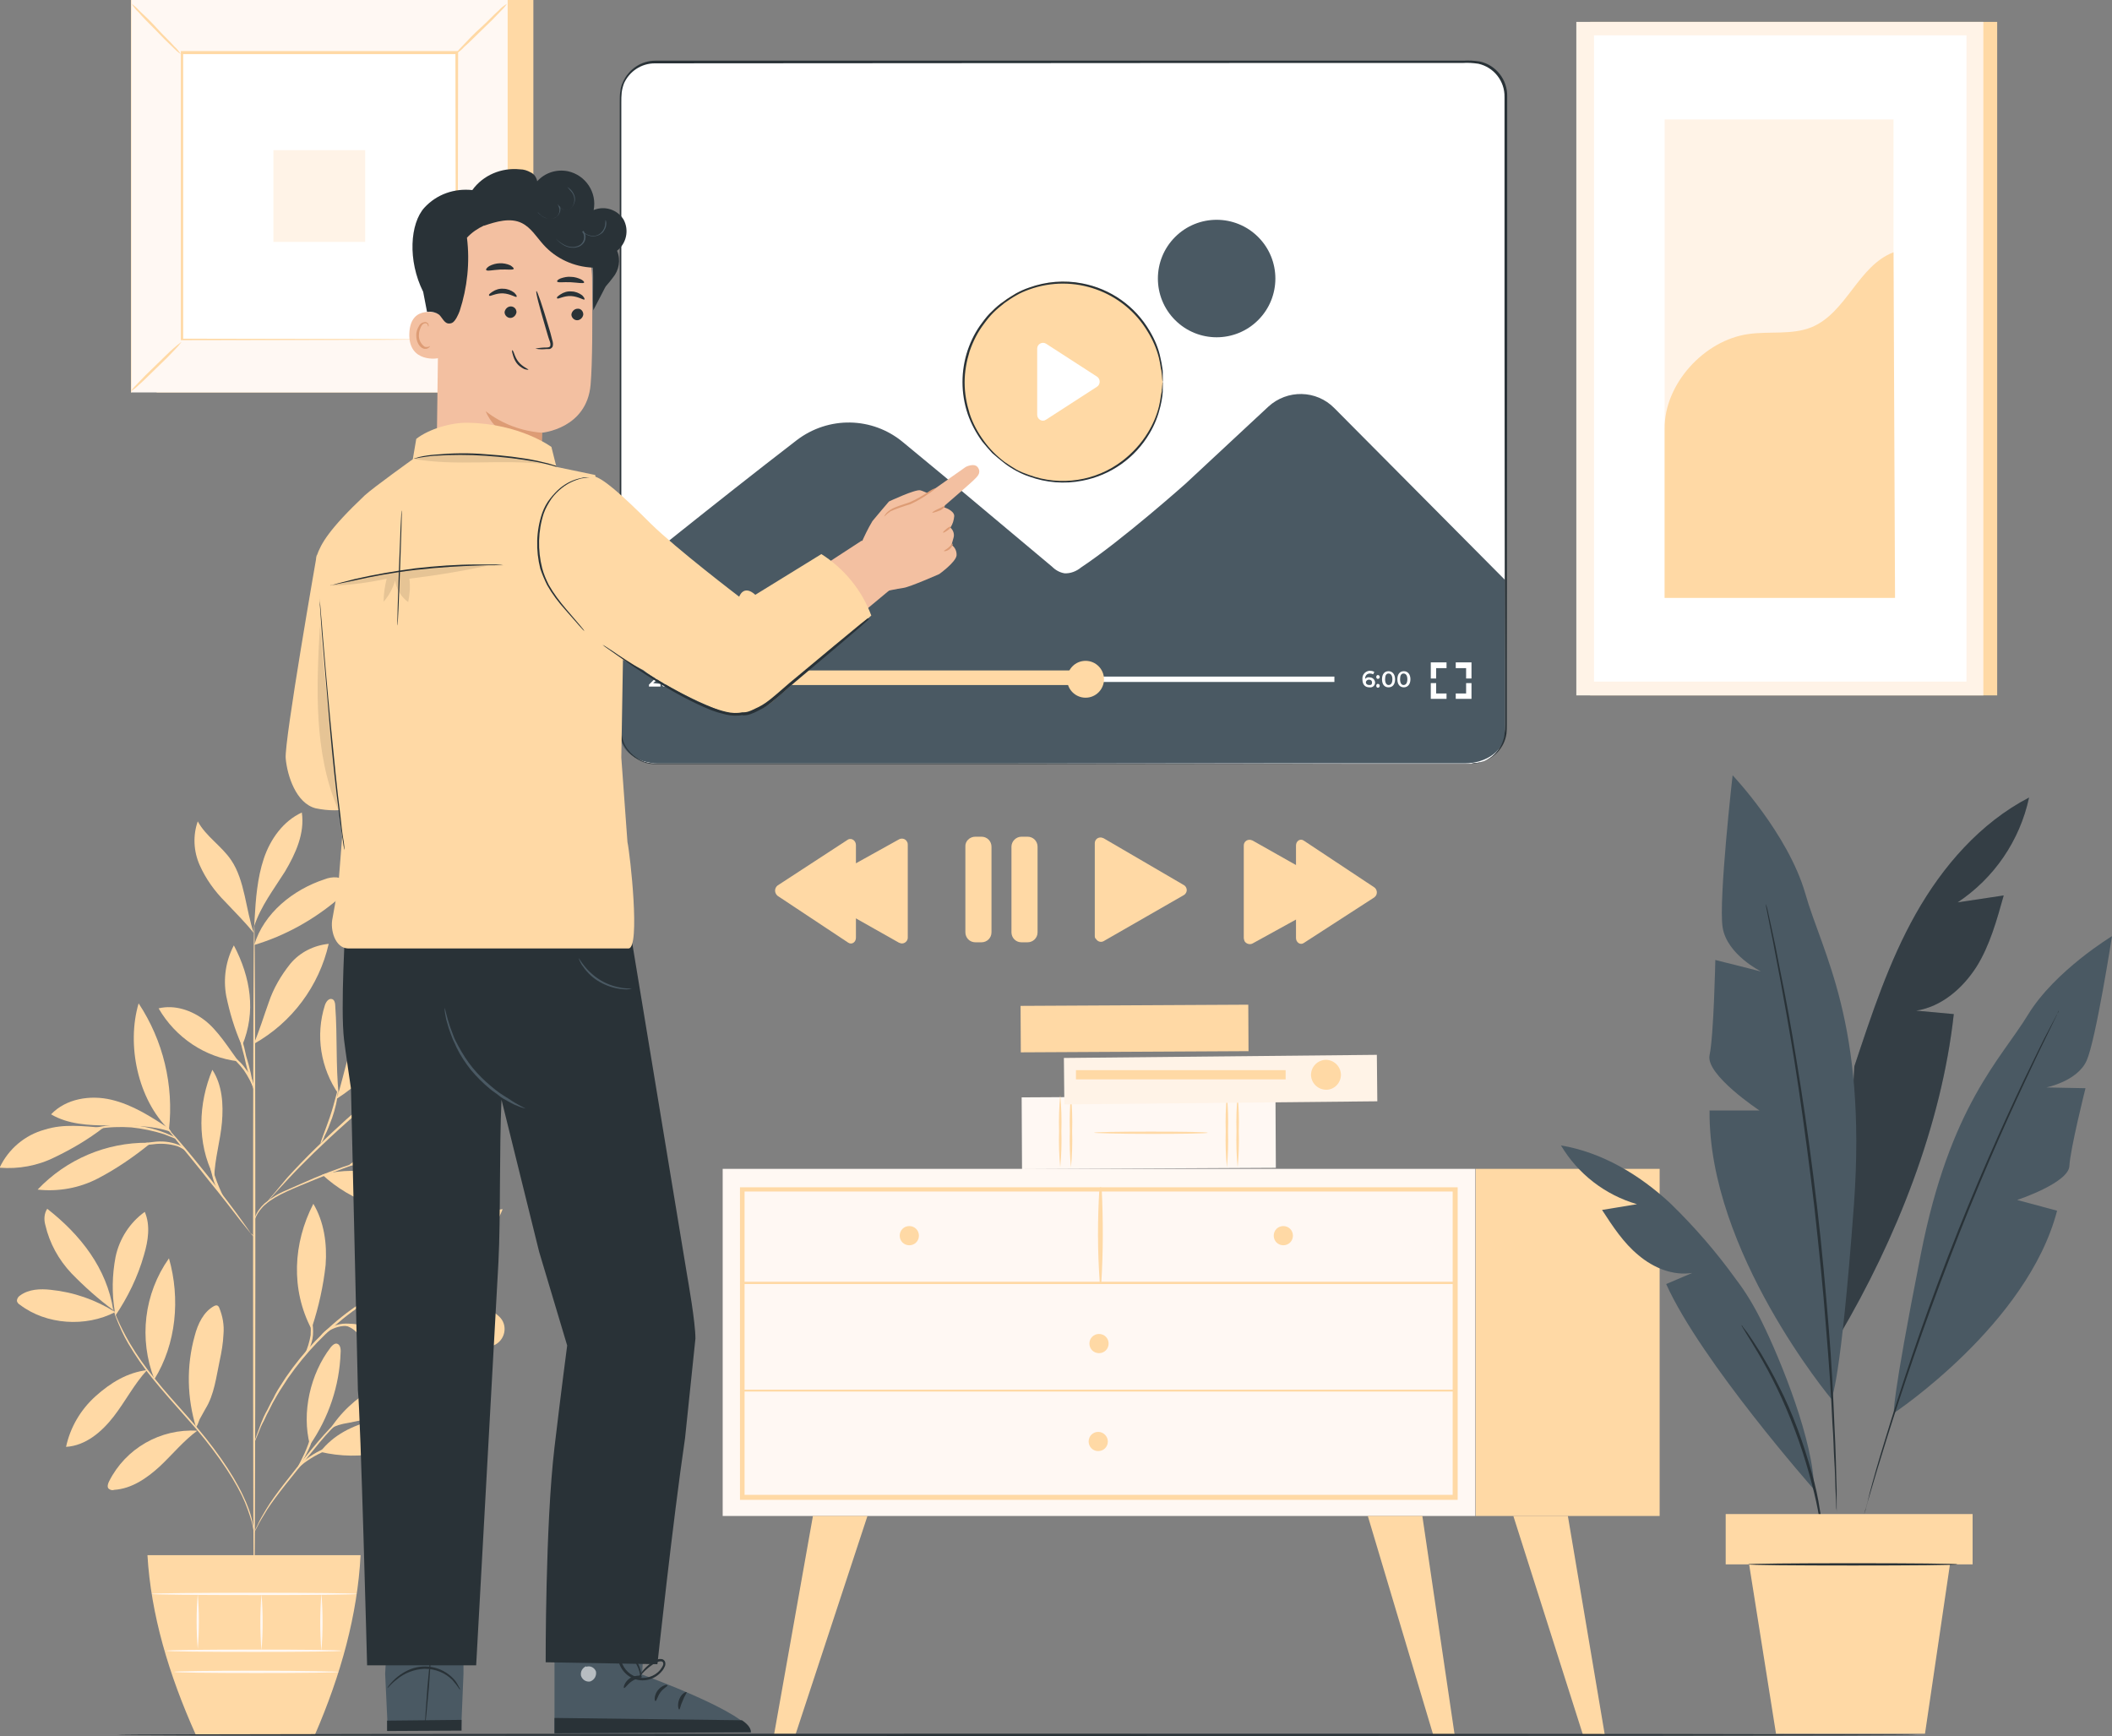
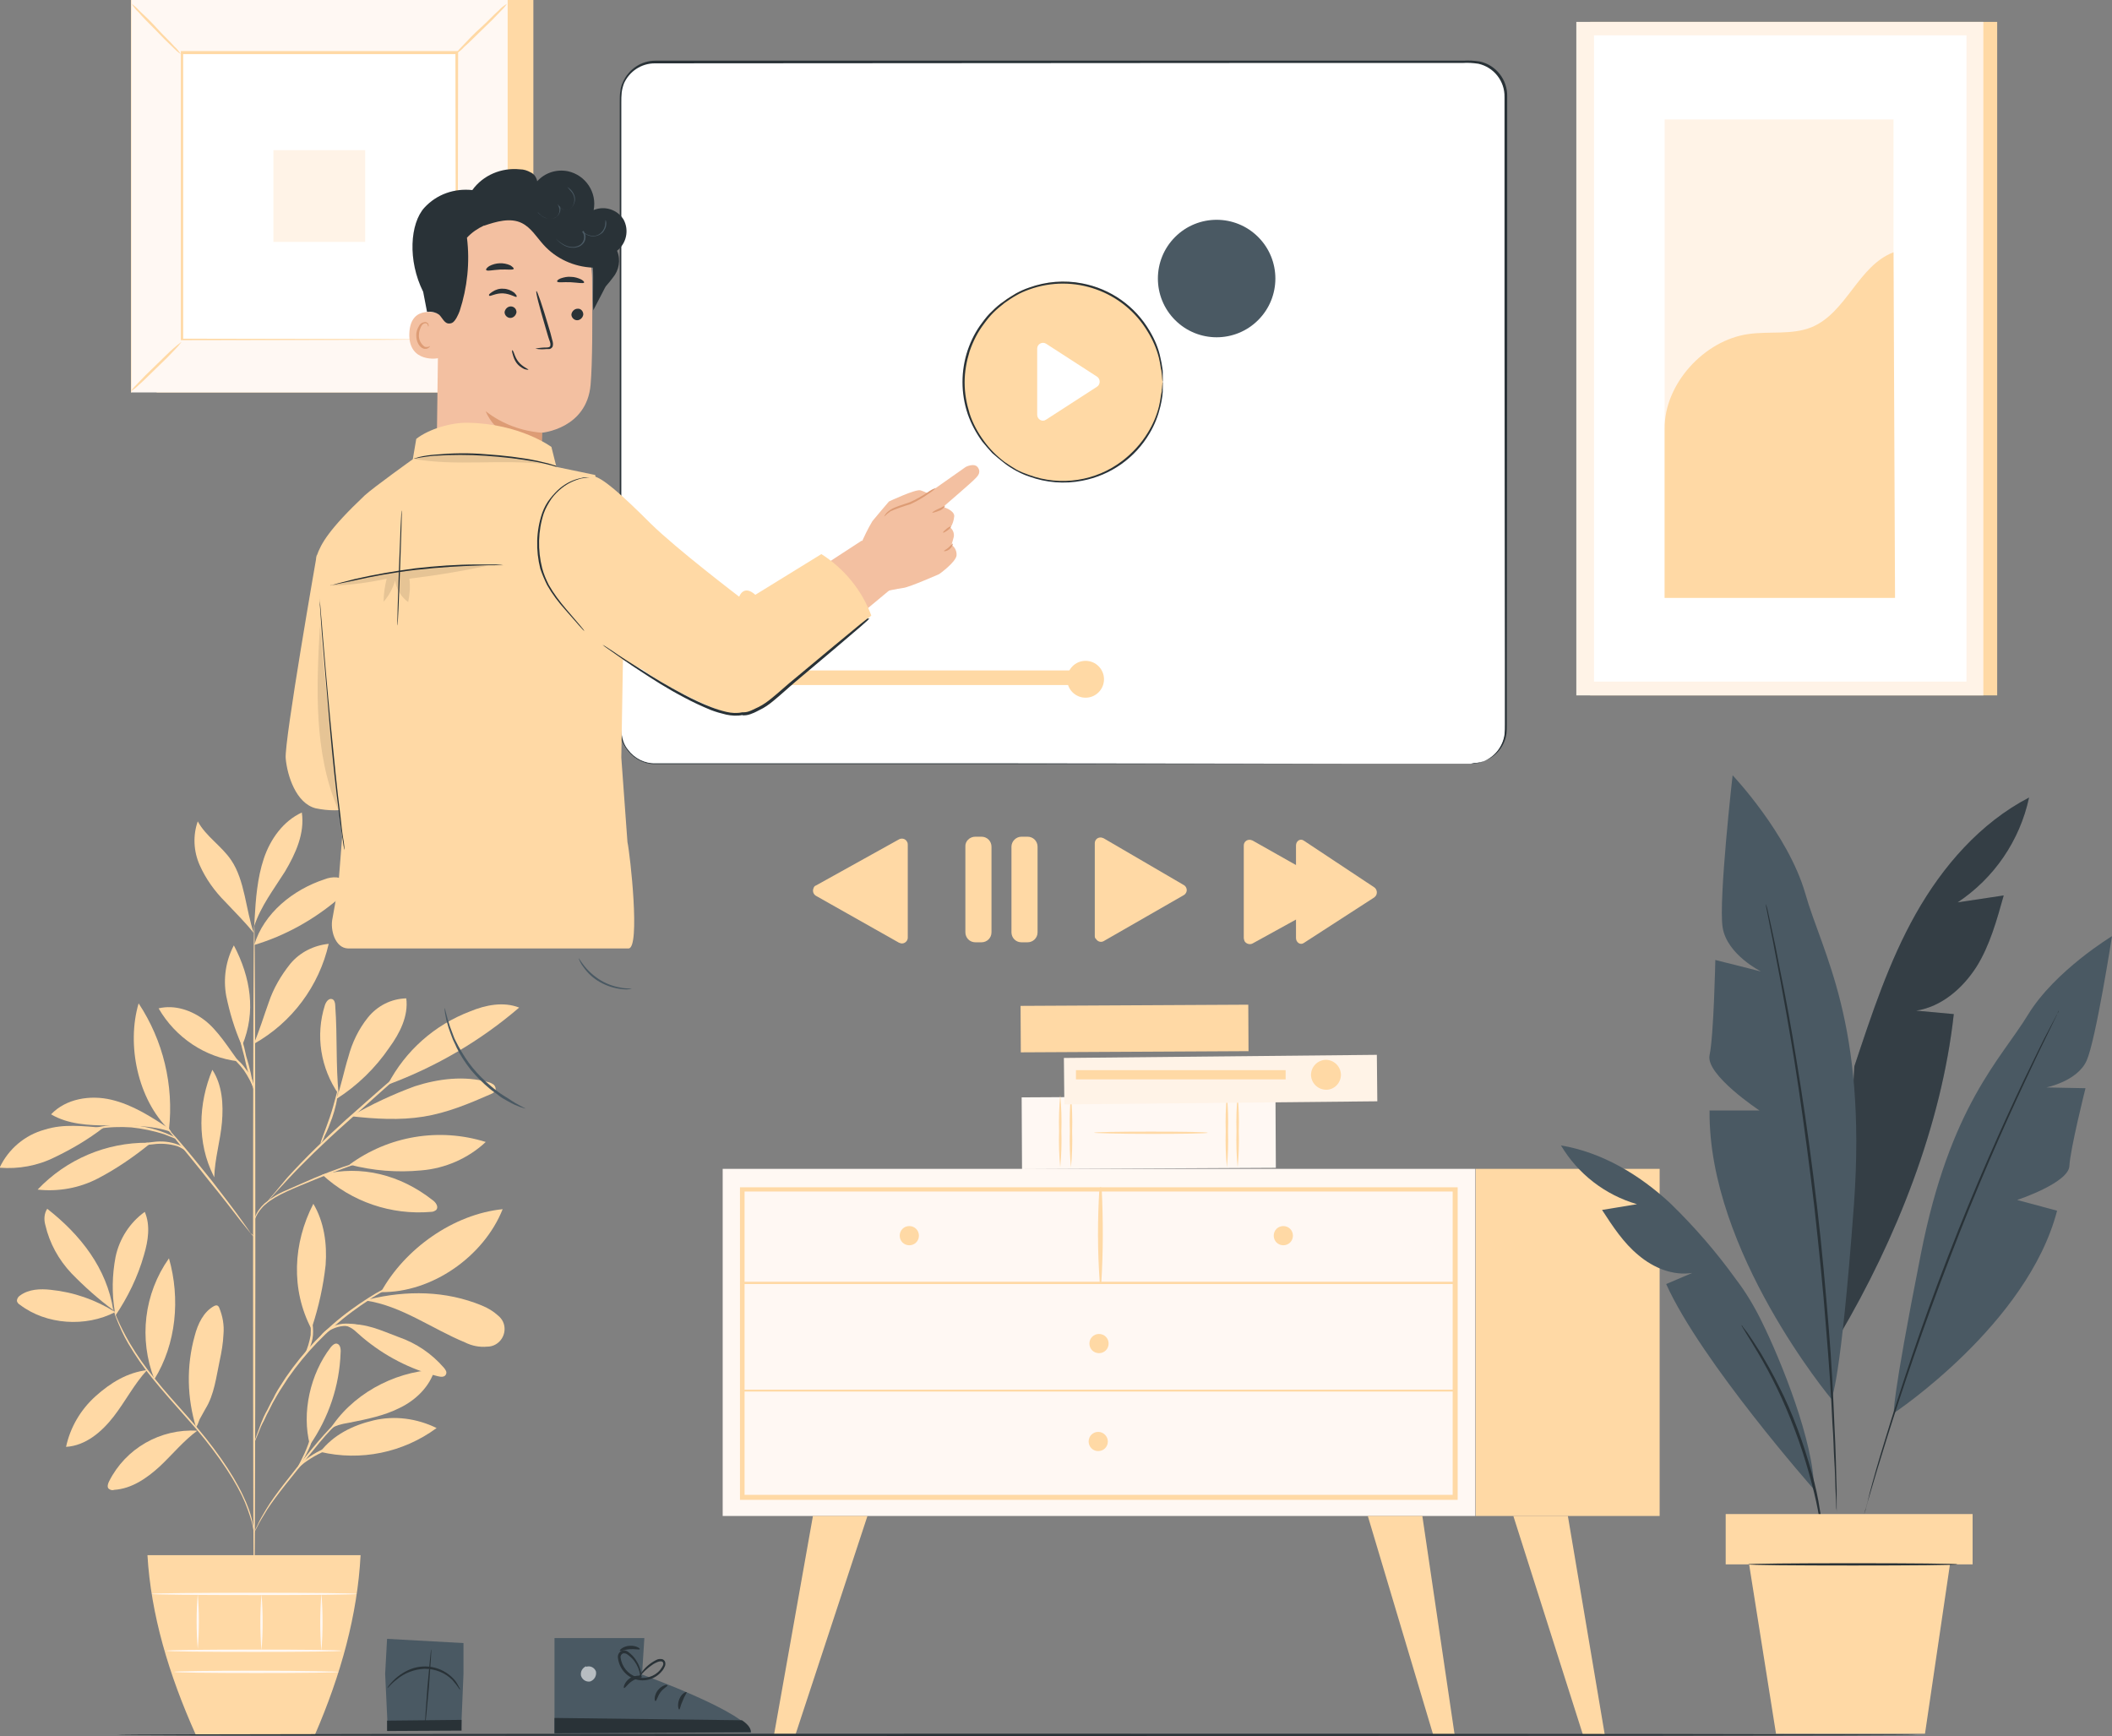
<svg xmlns="http://www.w3.org/2000/svg" x="0px" y="0px" viewBox="0 0 550 452.1" xml:space="preserve">
  <rect x="0" y="0" width="550" height="452.1" fill="#808080" stroke="none" />
  <g id="Layer_1"> </g>
  <g id="Layer_2">
    <g>
      <g id="freepik--background-complete--inject-358_1_">
        <path fill="#FFD9A5" d="M285.1,243.8v-24.2c0-0.8,0.6-1.5,1.5-1.5c0.3,0,0.5,0.1,0.8,0.2l20.9,12.2c0.7,0.4,1,1.4,0.5,2.1 c-0.1,0.2-0.3,0.4-0.5,0.5l-20.9,12c-0.7,0.4-1.6,0.1-2-0.6C285.2,244.4,285.1,244.1,285.1,243.8z" />
        <path fill="#FFD9A5" d="M323.9,244.3v-24.1c0-0.9,0.7-1.5,1.5-1.5c0.3,0,0.5,0.1,0.8,0.2l21.6,12.2c0.7,0.4,1,1.3,0.6,2.1 c-0.1,0.3-0.3,0.5-0.6,0.6l-21.6,11.9c-0.7,0.4-1.7,0.1-2.1-0.6C324,244.8,323.9,244.5,323.9,244.3z" />
        <path fill="#FFD9A5" d="M337.5,244.3v-24.1c0-1.2,1.1-1.9,2-1.3l18.4,12.2c0.7,0.5,0.9,1.6,0.3,2.3c-0.1,0.1-0.2,0.2-0.3,0.3 l-18.4,11.9C338.6,246.2,337.5,245.4,337.5,244.3z" />
        <path fill="#FFD9A5" d="M236.4,220.1v24.1c0,0.8-0.7,1.5-1.5,1.5c-0.3,0-0.5-0.1-0.8-0.2l-21.6-12.2c-0.7-0.4-1-1.3-0.6-2.1 c0.1-0.3,0.3-0.5,0.6-0.6l21.6-12c0.7-0.4,1.7-0.2,2.1,0.6C236.4,219.5,236.4,219.8,236.4,220.1z" />
-         <path fill="#FFD9A5" d="M222.9,220.1v24.1c0,1.2-1.1,1.9-2,1.3l-18.4-12.2c-0.7-0.6-0.9-1.6-0.3-2.4c0.1-0.1,0.2-0.2,0.3-0.3 l18.4-12C221.8,218.2,222.9,218.9,222.9,220.1z" />
        <path fill="#FFD9A5" d="M254,217.9h1.6c1.5,0,2.6,1.2,2.6,2.6v22.3c0,1.5-1.2,2.6-2.6,2.6H254c-1.5,0-2.6-1.2-2.6-2.6v-22.3 C251.3,219.1,252.5,217.9,254,217.9z" />
        <path fill="#FFD9A5" d="M266,217.9h1.6c1.5,0,2.6,1.2,2.6,2.6v22.3c0,1.5-1.2,2.6-2.6,2.6H266c-1.5,0-2.6-1.2-2.6-2.6v-22.3 C263.4,219.1,264.6,217.9,266,217.9z" />
        <g>
          <rect x="414.1" y="5.7" fill="#FFD9A5" width="106" height="175.4" />
          <rect x="410.5" y="5.7" fill="#FFF3E7" width="106" height="175.4" />
          <rect x="415.1" y="9.2" fill="#FFFFFF" width="97" height="168.3" />
          <rect x="433.5" y="31.1" fill="#FFF3E7" width="59.6" height="124.6" />
          <path fill="#FFD9A5" d="M433.5,111.6c-0.1-11.6,10.3-23,21.8-24.6c5.5-0.8,11.3,0.3,16.5-1.8c9.1-3.8,12.1-16,21.3-19.5l0.4,90 h-60V111.6z" />
        </g>
        <g>
          <rect x="40.8" y="0" fill="#FFD9A5" width="98.1" height="102.2" />
          <rect x="34.1" y="0" fill="#FFF8F3" width="98.1" height="102.2" />
          <path fill="#FFD9A5" d="M132.2,102.2H34.1V0h98.1V102.2z M34.2,102.2h98V0h-98L34.2,102.2z" />
          <rect x="47.3" y="13.7" fill="#FFFFFF" width="71.7" height="74.7" />
          <path fill="#FFD9A5" d="M47.3,89c-0.5,0.7-1.1,1.4-1.8,2.1c-1.1,1.2-2.7,2.8-4.6,4.6c-1.8,1.7-3.4,3.4-4.7,4.5 c-0.6,0.6-1.3,1.2-2.1,1.7c0.5-0.8,1.1-1.4,1.8-2.1c1.1-1.2,2.7-2.8,4.6-4.6c1.8-1.7,3.4-3.4,4.7-4.5 C45.9,90.1,46.6,89.5,47.3,89z" />
          <path fill="#FFD9A5" d="M119,88.8c0.8,0.5,1.4,1.1,2.1,1.8c1.2,1.1,2.9,2.8,4.6,4.6s3.4,3.4,4.5,4.7c0.7,0.6,1.2,1.3,1.7,2.1 c-0.8-0.5-1.4-1.1-2.1-1.8c-1.2-1.1-2.9-2.8-4.6-4.6c-1.8-1.8-3.4-3.4-4.5-4.7C120,90.2,119.5,89.5,119,88.8z" />
          <path fill="#FFD9A5" d="M118.8,13.9c0.5-0.8,1.1-1.4,1.8-2.1c1.1-1.2,2.7-2.9,4.6-4.6s3.4-3.4,4.7-4.5c0.6-0.7,1.3-1.2,2.1-1.7 c-0.5,0.8-1.1,1.4-1.8,2.1c-1.1,1.2-2.7,2.8-4.6,4.6s-3.4,3.4-4.7,4.5C120.3,12.9,119.6,13.5,118.8,13.9z" />
          <path fill="#FFD9A5" d="M47.1,14.1c-0.8-0.5-1.4-1.1-2.1-1.8c-1.2-1.1-2.9-2.8-4.6-4.6C38.7,6,37.1,4.4,36,3.1 c-0.7-0.6-1.2-1.3-1.7-2.1c0.7,0.5,1.4,1.1,2,1.8c1.2,1.1,2.9,2.7,4.6,4.6s3.4,3.4,4.5,4.7C46.1,12.7,46.6,13.4,47.1,14.1z" />
          <path fill="#FFD9A5" d="M118.8,88.5c0,0,0-0.1,0-0.4s0-0.6,0-1c0-0.9,0-2.3,0-4c0-3.5,0-8.7-0.1-15.2c0-13.1-0.1-31.7-0.1-54.1 l0.3,0.3H47.4l0,0l0.3-0.3c0,27.4,0,53.1,0,74.7l-0.3-0.3l51.8,0.1l14.5,0.1h3.9h1l0,0h-1h-3.8l-14.5,0.1l-51.9,0.1h-0.3v-0.3 c0-21.7,0-47.3,0-74.7v-0.3h0.3H119h0.3v0.4c0,22.4-0.1,41.1-0.1,54.2c0,6.5,0,11.6-0.1,15.2c0,1.7,0,3.1,0,4c0,0.4,0,0.8,0,1 C119,88.4,118.8,88.5,118.8,88.5z" />
          <rect x="71.2" y="39.1" fill="#FFF3E7" width="23.9" height="23.9" />
        </g>
        <rect x="188.2" y="304.4" fill="#FFF8F3" width="196" height="90.4" />
        <path fill="#FFD9A5" d="M379.6,390.6H192.7v-81.4h186.9L379.6,390.6z M193.9,389.3h184.4v-79H193.9L193.9,389.3z" />
        <rect x="384.3" y="304.4" fill="#FFD9A5" width="47.9" height="90.4" />
        <path fill="#FFD9A5" d="M193.3,334.4h185.6c0.1,0,0.3-0.1,0.3-0.3s-0.1-0.3-0.3-0.3H193.3c-0.1,0-0.3,0.1-0.3,0.3 S193.2,334.4,193.3,334.4z" />
        <path fill="#FFD9A5" d="M286.8,334.1c0.5-8.2,0.5-16.4,0.1-24.6c0-0.1-0.1-0.3-0.3-0.3c-0.1,0-0.3,0.1-0.3,0.3 c-0.5,8.2-0.5,16.4,0.1,24.6c0,0.1,0.1,0.2,0.2,0.1C286.7,334.2,286.7,334.2,286.8,334.1L286.8,334.1z" />
        <path fill="#FFD9A5" d="M336.7,321.8c0,1.4-1.1,2.5-2.5,2.5s-2.5-1.1-2.5-2.5c0-1.4,1.1-2.5,2.5-2.5 C335.6,319.3,336.7,320.4,336.7,321.8C336.7,321.8,336.7,321.8,336.7,321.8z" />
        <path fill="#FFD9A5" d="M239.3,321.8c0,1.4-1.1,2.5-2.5,2.5s-2.5-1.1-2.5-2.5c0-1.4,1.1-2.5,2.5-2.5 C238.2,319.3,239.3,320.4,239.3,321.8C239.3,321.8,239.3,321.8,239.3,321.8z" />
        <path fill="#FFD9A5" d="M288.7,349.9c0,1.4-1.1,2.5-2.5,2.5s-2.5-1.1-2.5-2.5s1.1-2.5,2.5-2.5S288.7,348.5,288.7,349.9 L288.7,349.9z" />
        <polygon fill="#FFD9A5" points="211.7,394.8 201.6,451.6 207.2,451.6 225.9,394.8 " />
        <polygon fill="#FFD9A5" points="370.4,394.8 378.8,451.7 373.2,451.7 356.2,394.8 " />
        <polygon fill="#FFD9A5" points="408.3,394.8 417.9,451.7 412.2,451.7 394.1,394.8 " />
        <path fill="#FFD9A5" d="M288.5,375.4c0,1.4-1.1,2.5-2.5,2.5c-1.4,0-2.5-1.1-2.5-2.5c0-1.4,1.1-2.5,2.5-2.5c0,0,0,0,0,0 C287.4,372.9,288.5,374.1,288.5,375.4z" />
        <path fill="#FFD9A5" d="M193.3,362.4h185.6c0.1,0,0.2-0.2,0.2-0.3c0-0.1-0.1-0.2-0.2-0.2H193.3c-0.1,0-0.2,0.2-0.2,0.3 C193.1,362.3,193.2,362.4,193.3,362.4z" />
        <rect x="265.8" y="261.8" transform="matrix(1 -5.236017e-03 5.236017e-03 1 -1.398 1.55)" fill="#FFD9A5" width="59.3" height="12.1" />
        <rect x="266.1" y="285.6" transform="matrix(1 -5.236017e-03 5.236017e-03 1 -1.54 1.57)" fill="#FFF8F3" width="66.1" height="18.7" />
        <path fill="#FFD9A5" d="M319.5,304c-0.3-3.1-0.4-6.2-0.3-9.4c-0.1-3.1,0-6.3,0.3-9.4c0.3,3.1,0.4,6.2,0.3,9.4 C319.9,297.8,319.8,300.9,319.5,304z" />
        <path fill="#FFD9A5" d="M322.3,304c-0.3-3.1-0.4-6.2-0.3-9.4c-0.1-3.1,0-6.3,0.3-9.4c0.3,3.1,0.4,6.2,0.3,9.4 C322.7,297.8,322.6,300.9,322.3,304z" />
        <path fill="#FFD9A5" d="M276.1,304c-0.3-3.1-0.4-6.2-0.3-9.4c-0.1-3.1,0-6.3,0.3-9.4c0.3,3.1,0.4,6.2,0.3,9.4 C276.5,297.8,276.4,300.9,276.1,304z" />
        <path fill="#FFD9A5" d="M278.9,304c-0.3-3.1-0.4-6.2-0.3-9.4c-0.1-3.1,0-6.3,0.3-9.4c0.3,3.1,0.4,6.2,0.3,9.4 C279.3,297.8,279.2,300.9,278.9,304z" />
        <path fill="#FFD9A5" d="M284.9,295c0-0.2,6.7-0.3,14.8-0.3s14.8,0.1,14.8,0.3s-6.7,0.3-14.8,0.3S284.9,295.1,284.9,295z" />
        <rect x="277.1" y="275.1" transform="matrix(1 -9.999500e-03 9.999500e-03 1 -2.796 3.192)" fill="#FFF3E7" width="81.5" height="12.1" />
        <path fill="#FFD9A5" d="M345.4,283.8c-2.2,0-3.9-1.7-4-3.8c0-2.2,1.7-3.9,3.8-4c2.2,0,3.9,1.7,4,3.8c0,0,0,0,0,0.1 C349.2,282,347.5,283.8,345.4,283.8z" />
        <rect x="280.2" y="278.7" fill="#FFD9A5" width="54.6" height="2.4" />
        <path fill="#FFD9A5" d="M30,341.7c-5.1-3.2-10.8-5.2-16.8-5.8c-2.7-0.3-5.7-0.2-8,1.5c-0.5,0.3-0.8,0.9-0.8,1.4 c0.1,0.4,0.4,0.8,0.8,1C12,345,22.3,345.7,30,341.7" />
        <path fill="#FFD9A5" d="M29.5,341.2c-3.9-2.9-7.5-6.1-10.9-9.6c-3.3-3.5-5.7-7.8-6.8-12.6c-0.4-1.4-0.3-3,0.5-4.2 C21,321.6,27.8,330.3,29.5,341.2" />
        <path fill="#FFD9A5" d="M29.9,341.6c-0.8-4.7-0.7-9.6,0.2-14.3c1-4.7,3.7-8.9,7.6-11.7c1.5,3.5,0.9,7.5-0.2,11.2 c-1.6,5.7-4.2,11-7.5,15.9" />
        <path fill="#FFD9A5" d="M38.4,356.8c-5.2,0.6-9.6,3.3-13.5,6.8c-3.9,3.5-6.6,8.1-7.7,13.2c5.1-0.3,9.3-3.9,12.4-7.9 c3.1-4,5.3-8.4,8.7-12.1" />
        <path fill="#FFD9A5" d="M40.2,359.2c-4.1-10.5-2.7-22.3,3.8-31.5C47,338.2,45.9,350,40.2,359.2" />
        <path fill="#FFD9A5" d="M51.4,372.6c-9.6-0.6-18.7,4.6-23,13.2c-0.3,0.6-0.5,1.3-0.2,1.8c0.4,0.4,1,0.6,1.5,0.4 c4.6-0.3,8.5-3,11.9-6.1c3.3-3.1,6.2-6.7,9.9-9.4" />
        <path fill="#FFD9A5" d="M51.1,371.9c-2.4-7.8-2.6-16.1-0.4-24c0.8-3.1,2.3-6.3,5.1-7.8c0.2-0.1,0.5-0.2,0.8-0.1 c0.2,0.1,0.4,0.3,0.5,0.6c0.9,2.2,1.3,4.5,1.1,6.8c-0.1,2.4-0.5,4.7-1,7c-0.9,4.2-1.4,8.8-3.7,12.5c-0.5,0.9-1,1.8-1.5,2.7 c-0.4,0.9-0.4,1.3-0.9,2" />
        <path fill="#FFD9A5" d="M80.7,376.3c-2.2-8.4,0.1-18.5,5.4-25.4c0.4-0.5,0.9-1,1.5-1c1,0.1,1.2,1.4,1.1,2.4 C88.4,360.9,85.6,369.2,80.7,376.3" />
        <path fill="#FFD9A5" d="M83.4,378.1c10.5,2.5,21.6,0.2,30.3-6.2c-5.1-2.5-10.9-3.3-16.4-2C91.8,371.2,86.8,373.7,83.4,378.1" />
        <path fill="#FFD9A5" d="M85.7,372.6c5.7-9.3,16.6-15.3,27.5-15.9c-1.3,4.4-4.9,7.9-9,9.9c-4.1,2.1-8.7,3-13.2,3.9 C89.3,370.8,86.8,371.2,85.7,372.6" />
        <path fill="#FFD9A5" d="M81.3,345.5c1.7-5.2,2.9-10.6,3.5-16.1c0.4-5.5-0.4-11.2-3.2-15.9c-5.3,10.3-5.9,22.3-0.5,32.6" />
        <path fill="#FFD9A5" d="M99.2,336.5c6.2-11.3,18.9-20.3,31.7-21.6C126,327.2,112.5,336.7,99.2,336.5" />
        <path fill="#FFD9A5" d="M95.3,338.7c9.3,1.4,17.1,7.3,25.8,10.9c1.8,0.9,3.8,1.3,5.8,1.1c2.5,0,4.5-2.1,4.5-4.6 c0-1.4-0.6-2.6-1.7-3.5c-1.2-1.1-2.7-2-4.2-2.6c-9.4-3.9-19.6-4-29.5-1.6" />
        <path fill="#FFD9A5" d="M89.9,345.2c2.1,0.6,2.8,1.7,4.5,3.1c5.7,4.8,12.4,8.3,19.6,10.1c0.8,0.2,1.7,0.3,2.1-0.4 c0.4-0.7-0.1-1.3-0.5-1.8c-3.2-3.7-7.2-6.4-11.8-8c-4.6-1.7-8.4-3.7-13.8-3.3" />
        <path fill="#FFD9A5" d="M83.9,305.9c7.7,7.1,18,10.6,28.4,9.7c0.5,0,0.9-0.2,1.3-0.5c0.7-0.8-0.1-2-1-2.6 C104.3,306,94.1,303.3,83.9,305.9" />
        <path fill="#FFD9A5" d="M91,303.3c10.2-7.5,23.4-9.7,35.5-5.9c-4.6,4.3-10.6,6.9-16.8,7.4C103.4,305.4,97.2,304.9,91,303.3" />
        <path fill="#FFD9A5" d="M88.2,285.2c-0.8-8.3-0.3-14.9-0.9-23.3c0-0.7-0.2-1.5-0.8-1.7c-0.9-0.3-1.6,0.7-1.9,1.6 c-2.5,7.9-1.1,16.4,3.6,23.2" />
        <path fill="#FFD9A5" d="M87.6,286.2c5.5-3.5,10.2-8.1,13.8-13.4c2.7-3.7,5-8.2,4.4-12.8c-3.9,0.1-7.5,1.9-10,5 c-2.4,3-4.1,6.5-5.1,10.3C89.6,278.8,88.9,282.6,87.6,286.2" />
        <path fill="#FFD9A5" d="M101.2,282.4c12.4-4.6,24-11.4,34-20c-4.1-1.6-8.7-0.7-12.8,1c-9.2,3.5-16.8,10.2-21.4,19" />
        <path fill="#FFD9A5" d="M91.4,290.7c6.3,0.7,12.7,1.1,18.9,0.1c6.2-1,11.9-3.4,17.6-5.9c0.5-0.2,0.9-0.5,1.1-0.9 c0.2-0.5,0-1.1-0.4-1.5c-0.4-0.3-1-0.6-1.5-0.7c-6.2-1.7-12.9-0.9-19.1,1.1C102.3,285,96.7,287.6,91.4,290.7" />
        <path fill="#FFD9A5" d="M55.6,306.2c-4.3-8.6-4-18.7-0.3-27.6c2.6,4,2.9,9,2.5,13.7s-1.9,9.6-2,14.3" />
        <path fill="#FFD9A5" d="M38.5,297.6c-10.8-0.1-21.2,4.3-28.7,12.2c5.4,0.6,10.9-0.4,15.7-2.9c4.8-2.5,9.3-5.6,13.5-9" />
        <path fill="#FFD9A5" d="M26.9,293.7c-5.2-0.4-10.3-1.1-15.3,0.5c-5.1,1.4-9.4,5-11.7,9.9c4.9,0.4,9.9-0.5,14.3-2.7 C18.8,299.2,23,296.7,26.9,293.7" />
        <path fill="#FFD9A5" d="M44,293.9c-4.7-3.1-9.5-6.2-15-7.5s-11.8-0.3-15.7,3.8c4.4,2.6,9.8,2.9,15,2.9s11.4-0.1,16.3,1.7" />
        <path fill="#FFD9A5" d="M44,294.2c-8.1-7.9-11.1-22.1-7.9-32.9C42.5,271,45.3,282.6,44,294.2" />
        <path fill="#FFD9A5" d="M66.1,271.8c1.5-3.5,2.6-7.2,3.9-10.8c1.2-3.6,3.2-7,5.6-10c2.5-3,6.1-4.8,10-5.2 c-2.5,11-9.6,20.5-19.4,26" />
        <path fill="#FFD9A5" d="M62.1,276.4c-2.5-3.4-5.4-8.1-8.8-10.7c-3.4-2.6-7.8-4.1-12-3.1C45.7,270.2,53.4,275.4,62.1,276.4" />
        <path fill="#FFD9A5" d="M62.9,272.1c-1.8-4.1-3.1-8.4-4-12.8c-0.8-4.5-0.1-9.1,2-13.1c4.4,8.4,5.8,17.3,2.2,26" />
        <path fill="#FFD9A5" d="M66.2,246.1c2.5-8.3,10.1-14.4,18.3-17.1c1-0.4,2.1-0.6,3.2-0.5c1.1,0.1,2,0.9,2.4,2 c0.3,1.4-0.9,2.7-2,3.6C81.6,239.6,74.2,243.7,66.2,246.1" />
        <path fill="#FFD9A5" d="M66.3,239.4c0.3-5.3,0.7-10.7,2.4-15.8c1.7-5.1,5.1-9.8,9.9-12c0.8,5.4-1.6,10.7-4.4,15.4 c-2.9,4.6-6.3,9-8,14.2" />
        <path fill="#FFD9A5" d="M66.1,243c-2.1-6-2.3-13.7-5.9-19c-2.5-3.7-6.6-6.2-8.7-10.1c-1.3,3.7-1.1,7.8,0.5,11.4 c1.6,3.6,3.9,6.8,6.7,9.6C61.4,237.8,63.7,240,66.1,243" />
        <path fill="#FFD9A5" d="M66.2,420.7c-0.2,0-0.3-40.2-0.3-89.9c0-49.6,0.1-89.9,0.3-89.9s0.3,40.2,0.3,89.9 C66.5,380.4,66.3,420.7,66.2,420.7z" />
        <path fill="#FFD9A5" d="M101.3,300.1c-0.5,0.2-1,0.4-1.5,0.6l-4.2,1.4c-3.5,1.2-8.3,2.9-13.6,5.1s-10.1,4-12.8,6.4 c-1.1,0.9-2,2.1-2.6,3.4c-0.4,0.9-0.5,1.5-0.5,1.5c0,0,0-0.1,0-0.4c0.1-0.4,0.2-0.8,0.3-1.1c0.5-1.4,1.4-2.6,2.5-3.6 c1.7-1.4,3.6-2.6,5.6-3.4c2.3-1,4.7-2.1,7.3-3.2c5.2-2.2,10.1-3.8,13.7-4.9c1.8-0.6,3.2-1,4.2-1.2 C100.3,300.4,100.8,300.2,101.3,300.1z" />
        <path fill="#FFD9A5" d="M112.9,271.8c-0.1,0.2-0.3,0.3-0.4,0.5l-1.3,1.2l-4.8,4.4l-16,14.3c-6.3,5.6-11.7,10.9-15.4,14.9 c-1.9,2-3.4,3.7-4.4,4.8l-1.1,1.3c-0.3,0.3-0.4,0.5-0.4,0.4c0.1-0.2,0.2-0.4,0.4-0.5c0.2-0.3,0.6-0.8,1.1-1.4 c1-1.1,2.4-2.9,4.2-5c4.8-5.3,10-10.3,15.3-15.1c6.3-5.6,12-10.6,16.2-14.2l5-4.2l1.4-1.1C112.5,272,112.7,271.9,112.9,271.8z" />
        <path fill="#FFD9A5" d="M83.5,297.8c-0.2-0.1,1.1-3.1,2.4-6.9c1.3-3.8,1.9-7.1,2.1-7c-0.1,2.5-0.7,4.9-1.5,7.2 c-0.6,1.6-1.2,3.3-2,4.8C84.3,296.6,84,297.2,83.5,297.8z" />
        <path fill="#FFD9A5" d="M66.2,322.2c-0.4-0.4-0.7-0.7-1-1.1l-2.5-3.1c-2.1-2.7-4.9-6.4-8.2-10.4c-3.2-4.1-6.2-7.7-8.3-10.3 c-1-1.3-1.8-2.3-2.5-3.1c-0.3-0.4-0.6-0.8-0.9-1.2c0.4,0.3,0.7,0.7,1,1c0.6,0.7,1.6,1.7,2.7,3c2.3,2.6,5.2,6.2,8.5,10.3 c3.2,4.1,6,7.8,8,10.6c1,1.4,1.8,2.5,2.3,3.3C65.7,321.4,66,321.8,66.2,322.2z" />
-         <path fill="#FFD9A5" d="M58.5,312.3c-1.6-1.7-2.7-3.8-3.2-6c-0.6-2-0.9-4-0.7-6.1h0.3c-0.1,0.5-0.2,0.7-0.3,0.7c0,0,0-0.3,0-0.7 h0.3c0.1,2,0.5,4,1,5.9C56.6,308.2,57.5,310.3,58.5,312.3z" />
        <path fill="#FFD9A5" d="M48.5,299.8c-0.7-0.5-1.5-1-2.3-1.3c-2-0.6-4.2-0.8-6.3-0.5c-2.1,0.2-4.2,0.5-6.3,1 c-0.8,0.3-1.7,0.5-2.6,0.6c0.8-0.5,1.6-0.8,2.5-1c2.1-0.6,4.2-1,6.4-1.2c2.2-0.3,4.4-0.1,6.5,0.7C47.3,298.4,48.1,299,48.5,299.8 z" />
        <path fill="#FFD9A5" d="M46.2,296.7c0,0.1-1.3-0.5-3.4-1.3c-2.8-0.9-5.7-1.5-8.6-1.8c-2.9-0.2-5.9-0.1-8.8,0.4 c-2.3,0.4-3.6,0.8-3.6,0.7c0-0.1,0.3-0.2,0.9-0.4c0.9-0.3,1.7-0.5,2.6-0.7c5.9-1.3,12-0.8,17.6,1.4c0.8,0.3,1.7,0.7,2.5,1.1 C45.6,296.4,45.9,296.5,46.2,296.7z" />
        <path fill="#FFD9A5" d="M66.1,283.9c-1-2.9-1.9-5.8-2.5-8.8c-0.8-2.9-1.5-5.9-2-8.9c1,2.9,1.9,5.8,2.5,8.8 C65,277.9,65.7,280.9,66.1,283.9z" />
        <path fill="#FFD9A5" d="M66.3,283.9c-0.8-1.8-1.7-3.6-2.8-5.2c-1.2-1.6-2.6-3-4.1-4.2c0.6,0.1,1.1,0.4,1.6,0.8 c1.2,0.9,2.2,1.9,3,3.1C65.3,279.9,66.1,281.9,66.3,283.9z" />
        <path fill="#FFD9A5" d="M66.2,399.2c-0.1,0-0.2-1-0.6-2.7c-0.7-2.4-1.5-4.7-2.6-7c-2.8-5.7-7.8-12.9-14.3-20.1 c-3.2-3.6-6.3-7.1-8.9-10.3c-2.4-2.9-4.5-6-6.4-9.2c-1.3-2.2-2.3-4.5-3.2-6.8c-0.3-0.8-0.5-1.5-0.6-1.9c-0.1-0.2-0.1-0.5-0.2-0.7 c0,0,0.3,0.9,1,2.6c1,2.3,2.1,4.5,3.4,6.7c1.9,3.2,4,6.2,6.4,9.1c2.6,3.3,5.7,6.7,8.9,10.3c6.4,7.2,11.5,14.5,14.2,20.3 c1.1,2.3,2,4.6,2.5,7.1c0.2,0.9,0.3,1.6,0.4,2C66.2,398.7,66.2,399,66.2,399.2z" />
        <path fill="#FFD9A5" d="M97.9,363.3c-0.5,0.3-1.1,0.7-1.7,0.9c-1.5,0.8-3,1.8-4.3,2.9c-2,1.6-3.9,3.3-5.7,5.2 c-2,2.1-4,4.6-6.1,7.2c-4.2,5.2-8.1,9.9-10.5,13.6c-1.1,1.8-2.1,3.4-2.6,4.5c-0.3,0.6-0.6,1.1-0.9,1.7c0-0.2,0.1-0.3,0.2-0.5 c0.1-0.3,0.3-0.8,0.6-1.3c0.7-1.6,1.6-3.1,2.5-4.6c2.3-3.8,6.2-8.5,10.3-13.7c2.1-2.6,4.2-5.1,6.2-7.2c1.8-1.9,3.7-3.6,5.8-5.1 c1.4-1,2.9-1.9,4.5-2.7c0.5-0.3,1-0.4,1.3-0.6C97.7,363.4,97.9,363.3,97.9,363.3z" />
        <path fill="#FFD9A5" d="M98.6,375c-1.2,0.3-2.3,0.4-3.5,0.5c-2.8,0.3-5.6,0.8-8.4,1.6c-2.7,0.9-5.2,2.2-7.5,3.9 c-1.7,1.3-2.5,2.4-2.6,2.4c0.1-0.3,0.3-0.6,0.5-0.8c0.5-0.7,1.2-1.3,1.8-1.9c2.2-1.9,4.8-3.3,7.6-4.2c2.8-0.8,5.6-1.3,8.5-1.5 C96.2,374.9,97.4,374.9,98.6,375z" />
        <path fill="#FFD9A5" d="M77.6,382.1c-0.2-0.1,1.4-2.5,2.6-5.8c1.2-3.3,1.4-6.2,1.6-6.1c0.1,0.6,0.1,1.3,0,1.9 c-0.2,1.5-0.5,3-1,4.4c-0.6,1.4-1.3,2.8-2.1,4.1C78.2,381.6,77.7,382.2,77.6,382.1z" />
        <path fill="#FFD9A5" d="M108.2,332.1c-0.2,0.1-0.4,0.2-0.6,0.3l-1.7,0.8c-0.7,0.3-1.6,0.7-2.6,1.2s-2.2,1-3.4,1.8l-1.9,1.1 c-0.7,0.4-1.3,0.8-2,1.3c-1.4,0.9-2.8,1.9-4.3,3c-6.5,4.8-12.1,10.7-16.7,17.3c-1,1.6-2,3-2.8,4.4c-0.4,0.7-0.8,1.4-1.2,2.1l-1,2 c-0.7,1.2-1.1,2.4-1.7,3.4c-0.5,1-0.8,1.9-1.1,2.6s-0.5,1.2-0.7,1.7c-0.1,0.2-0.2,0.4-0.3,0.6c0-0.2,0.1-0.5,0.2-0.7l0.6-1.7 c0.3-0.7,0.6-1.7,1-2.7s0.9-2.2,1.6-3.4l1-2c0.4-0.7,0.8-1.4,1.1-2.1c0.8-1.5,1.8-2.9,2.8-4.5c4.6-6.7,10.3-12.7,16.9-17.5 c1.5-1.1,3-2.1,4.4-3c0.7-0.4,1.4-0.9,2.1-1.3l2-1.1c1.2-0.7,2.4-1.2,3.4-1.7c1-0.5,1.9-0.9,2.6-1.1l1.7-0.7 C107.8,332.2,108,332.1,108.2,332.1z" />
        <path fill="#FFD9A5" d="M83.1,348.9c0.2-0.8,0.7-1.5,1.4-2.1c1.5-1.3,3.5-2.1,5.6-2.1c2,0,4,0.4,5.9,1.1c0.8,0.2,1.5,0.6,2.2,1.1 c-0.8-0.2-1.6-0.4-2.4-0.7c-1.8-0.6-3.8-0.9-5.7-0.9c-1.9,0-3.8,0.7-5.3,1.9C84.2,347.7,83.6,348.3,83.1,348.9z" />
        <path fill="#FFD9A5" d="M79.3,352.8c0.8-1.6,1.3-3.4,1.6-5.1c0.1-1.8,0-3.6-0.4-5.4c0.1,0,0.4,0.5,0.7,1.5 c0.3,1.3,0.4,2.6,0.3,3.9c-0.1,1.3-0.5,2.6-1.1,3.8C79.8,352.4,79.4,352.8,79.3,352.8z" />
        <path fill="#FFD9A5" d="M38.4,405c0.9,15.4,5.5,31,12.6,46.8h31c6.8-15.7,11.1-31.3,11.9-46.8H38.4z" />
        <path fill="#FFF8F3" d="M88.9,429.9c0,0.2-10.2,0.3-22.8,0.3s-22.8-0.1-22.8-0.3c0-0.2,10.3-0.3,22.8-0.3S88.9,429.7,88.9,429.9z " />
        <path fill="#FFF8F3" d="M88.2,435.4c0,0.2-9.6,0.3-21.4,0.3s-21.4-0.1-21.4-0.3c0-0.2,9.6-0.3,21.4-0.3S88.2,435.3,88.2,435.4z" />
        <path fill="#FFF8F3" d="M51.5,415.1c0.4,4.8,0.4,9.5,0,14.3C51.1,424.6,51.1,419.8,51.5,415.1z" />
        <path fill="#FFF8F3" d="M68.1,415.1c0.4,4.9,0.4,9.9,0,14.8C67.7,425,67.7,420,68.1,415.1z" />
        <path fill="#FFF8F3" d="M83.7,414.9c0.4,5,0.4,10.1,0,15.1C83.3,425,83.3,420,83.7,414.9z" />
        <path fill="#FFF8F3" d="M92.9,415.1c0,0.2-12,0.3-26.7,0.3s-26.7-0.1-26.7-0.3c0-0.2,12-0.3,26.7-0.3S92.9,414.9,92.9,415.1z" />
      </g>
      <g id="freepik--Floor--inject-358_1_">
        <path fill="#293237" d="M499.1,451.8c0,0.2-104.9,0.3-234.3,0.3S30.6,452,30.6,451.8c0-0.2,104.9-0.3,234.3-0.3 S499.1,451.6,499.1,451.8z" />
      </g>
      <g id="freepik--Screen--inject-358_1_">
        <path fill="#FFFFFF" d="M170.5,16H383c5,0,9,4,9,9v164.9c0,5-4,9-9,9H170.5c-5,0-9-4-9-9V25C161.6,20,165.6,16,170.5,16z" />
-         <path fill="#4A5963" d="M347.5,106.3c-4.7-4.8-12.3-4.9-17.2-0.4L308.7,126c0,0-16.5,14.7-27.2,21.8c-1.2,1-2.8,1.6-4.3,1.5 c-1.2-0.2-2.3-0.8-3.2-1.7l-28.4-23.8l-10.4-8.6c-8-6.7-19.5-6.9-27.8-0.5c-21.3,16.4-45.6,36.1-45.6,36.1l-0.3,40.5 c0,4.2,4.4,7.5,9.9,7.5h210c5.8,0,10.5-3.5,10.5-7.9v-39.9L347.5,106.3z" />
        <ellipse transform="matrix(0.707 -0.707 0.707 0.707 41.525 245.33)" fill="#4A5963" cx="316.9" cy="72.5" rx="15.3" ry="15.3" />
        <path fill="#293237" d="M383,198.9h0.5c0.5,0,1-0.1,1.6-0.2c2-0.5,3.8-1.7,5-3.3c0.9-1.2,1.5-2.6,1.7-4.1 c0.1-0.9,0.1-1.7,0.1-2.6c0-0.9,0-1.9,0-2.8c0-4,0-8.5,0-13.7c0-20.5-0.1-50.2-0.1-86.9c0-18.3,0-38.4,0-60 c0.1-4.2-2.8-7.8-6.8-8.7c-1.4-0.2-2.7-0.3-4.1-0.2h-52.5l-157.9,0.1c-3.5,0-6.6,2.1-8,5.2c-0.3,0.8-0.5,1.6-0.6,2.4 c-0.1,0.9-0.1,1.7-0.1,2.6v66.1c0,26.4,0,51.9,0,76.1v18c0,1.5,0,2.9,0.1,4.4c0.2,1.4,0.7,2.8,1.6,3.9c1.7,2.3,4.4,3.7,7.3,3.6 h33.5h60l86.9,0.1h23.6h6.1c1.4,0,2.1,0,2.1,0H381h-6.1h-23.6l-86.9,0.1h-60h-33.5c-3,0.1-5.9-1.3-7.7-3.8 c-0.9-1.2-1.5-2.6-1.7-4.1c-0.2-1.5-0.1-3-0.1-4.4c0-5.9,0-11.9,0-18c0-24.3,0-49.7,0-76.1c0-13.2,0-26.6,0-40.3V26.6 c0-0.9,0-1.8,0.1-2.6c0.1-0.9,0.3-1.8,0.7-2.6c1.5-3.4,4.8-5.6,8.5-5.6h157.9h52.5c1.4-0.1,2.8,0,4.2,0.2 c4.3,0.9,7.3,4.8,7.2,9.1c0,21.6,0,41.7,0,60c0,36.7-0.1,66.4-0.1,86.9c0,5.1,0,9.7,0,13.7c0,1,0,1.9,0,2.8c0,0.9,0,1.8-0.1,2.6 c-0.5,3.6-3.3,6.6-6.8,7.4c-0.5,0.1-1,0.2-1.6,0.2L383,198.9z" />
        <path fill="#FFFFFF" d="M172,178.1v0.7h-3v-0.5l1.6-1.6c0.4-0.4,0.5-0.6,0.5-0.9s-0.3-0.6-0.8-0.6c-0.4,0-0.7,0.1-1,0.4l-0.5-0.4 c0.4-0.5,1-0.7,1.6-0.7c0.9,0,1.5,0.5,1.5,1.1c0,0.5-0.3,1-0.7,1.3l-1.1,1L172,178.1z" />
        <path fill="#FFFFFF" d="M172.4,176c0-0.3,0.2-0.5,0.5-0.5c0.3,0,0.5,0.2,0.5,0.5s-0.2,0.5-0.5,0.5h0 C172.7,176.5,172.4,176.3,172.4,176C172.4,176,172.4,176,172.4,176z M172.4,178.3c0-0.3,0.2-0.5,0.5-0.5c0.3,0,0.5,0.2,0.5,0.5 c0,0.3-0.2,0.5-0.5,0.5h0C172.7,178.8,172.4,178.6,172.4,178.3C172.4,178.3,172.4,178.3,172.4,178.3z" />
        <path fill="#FFFFFF" d="M175.3,174.6v4.1h-0.8v-3.5h-0.9v-0.6H175.3z" />
        <path fill="#FFFFFF" d="M179.8,177.8h-0.7v0.9h-0.7v-0.9h-2.3v-0.5l2-2.7h0.8l-1.9,2.5h1.4v-0.8h0.7v0.8h0.7L179.8,177.8z" />
        <rect x="186.6" y="176.2" fill="#FFFFFF" width="160.9" height="1.4" />
        <rect x="186.3" y="174.6" fill="#FFD9A5" width="98" height="3.8" />
        <path fill="#FFD9A5" d="M287.5,176.9c0,2.6-2.1,4.8-4.8,4.8c-2.6,0-4.8-2.1-4.8-4.8c0-2.6,2.1-4.8,4.8-4.8c0,0,0,0,0,0 C285.4,172.1,287.5,174.3,287.5,176.9z" />
        <path fill="#FFFFFF" d="M358.1,177.7c0,0.8-0.6,1.4-1.4,1.3c0,0-0.1,0-0.1,0c-1.1,0-1.8-0.7-1.8-2.1c-0.1-1.1,0.6-2,1.7-2.2 c0.1,0,0.2,0,0.3,0c0.4,0,0.8,0.1,1.1,0.3l-0.3,0.6c-0.2-0.1-0.5-0.2-0.8-0.2c-0.8,0-1.3,0.5-1.3,1.4l0,0 c0.3-0.3,0.7-0.5,1.1-0.4C357.4,176.4,358,176.9,358.1,177.7C358.1,177.7,358.1,177.7,358.1,177.7z M357.3,177.7 c0-0.4-0.3-0.7-0.8-0.7c-0.4,0-0.8,0.3-0.8,0.7c0,0,0,0,0,0c0,0.4,0.3,0.7,0.9,0.7S357.3,178.2,357.3,177.7L357.3,177.7z" />
        <path fill="#FFFFFF" d="M358.4,176.3c0-0.3,0.2-0.5,0.4-0.5c0,0,0,0,0,0c0.3,0,0.5,0.2,0.5,0.5c0,0,0,0,0,0 c0,0.3-0.2,0.5-0.5,0.5C358.6,176.8,358.4,176.6,358.4,176.3C358.4,176.3,358.4,176.3,358.4,176.3z M358.4,178.6 c0-0.3,0.2-0.5,0.4-0.5c0,0,0,0,0,0c0.3,0,0.5,0.2,0.5,0.5c0,0,0,0,0,0c0,0.3-0.2,0.5-0.5,0.5 C358.6,179.1,358.4,178.9,358.4,178.6C358.4,178.6,358.4,178.6,358.4,178.6L358.4,178.6z" />
        <path fill="#FFFFFF" d="M359.9,176.9c0-1.4,0.7-2.1,1.7-2.1c1,0,1.7,0.8,1.7,2.1c0,1.4-0.7,2.1-1.7,2.1 C360.6,179,359.9,178.3,359.9,176.9z M362.6,176.9c0-1-0.4-1.5-1-1.5s-0.9,0.5-0.9,1.5s0.4,1.5,0.9,1.5 C362.2,178.4,362.6,177.9,362.6,176.9z" />
        <path fill="#FFFFFF" d="M363.9,176.9c0-1.4,0.7-2.1,1.7-2.1c1,0,1.7,0.8,1.7,2.1c0,1.4-0.8,2.1-1.7,2.1 C364.6,179,363.9,178.3,363.9,176.9z M366.5,176.9c0-1-0.4-1.5-1-1.5s-0.9,0.5-0.9,1.5s0.4,1.5,0.9,1.5 C366.1,178.4,366.5,177.9,366.5,176.9z" />
        <polygon fill="#FFFFFF" points="374,176.7 372.6,176.7 372.6,172.5 376.7,172.5 376.7,174 374,174 " />
        <polygon fill="#FFFFFF" points="376.7,182 372.6,182 372.6,177.9 374,177.9 374,180.6 376.7,180.6 " />
        <polygon fill="#FFFFFF" points="383.2,182 379.1,182 379.1,180.6 381.8,180.6 381.8,177.9 383.2,177.9 " />
        <polygon fill="#FFFFFF" points="383.2,176.7 381.8,176.7 381.8,174 379.1,174 379.1,172.5 383.2,172.5 " />
      </g>
      <g id="freepik--Button--inject-358_1_">
        <circle fill="#FFD9A5" cx="276.8" cy="99.4" r="26" />
        <path fill="#293237" d="M302.8,99.5c0-0.1-0.1-0.3-0.1-0.4c0-0.3-0.1-0.7-0.1-1.2l-0.1-0.9c0-0.3-0.1-0.7-0.2-1.1 c-0.1-0.9-0.3-1.8-0.5-2.7c-0.6-2.4-1.6-4.7-2.9-6.8c-6.3-10.6-19.3-15.2-30.9-11c-1.1,0.4-2.3,0.9-3.3,1.5 c-1.1,0.6-2.1,1.3-3.1,2c-1,0.8-2,1.6-2.9,2.5c-0.9,0.9-1.7,1.9-2.5,3c-1.6,2.1-2.8,4.5-3.7,7.1c-0.8,2.6-1.3,5.3-1.3,8.1 c0,2.8,0.5,5.5,1.3,8.1c0.8,2.5,2.1,4.9,3.7,7.1c1.5,2.1,3.3,3.9,5.4,5.5c1,0.7,2.1,1.4,3.1,2c1.1,0.6,2.2,1,3.3,1.4 c8.2,3,17.4,1.6,24.3-3.7c2.6-2,4.9-4.5,6.6-7.3c1.3-2.1,2.3-4.4,2.9-6.8c0.2-0.9,0.4-1.8,0.5-2.7c0.1-0.4,0.1-0.8,0.2-1.1 s0-0.6,0.1-0.9c0-0.5,0.1-0.9,0.1-1.2C302.7,99.7,302.7,99.6,302.8,99.5c0,0.1,0,0.3,0,0.4c0,0.3,0,0.7,0,1.2c0,0.3,0,0.6,0,0.9 s-0.1,0.7-0.1,1.1c-0.1,0.9-0.3,1.8-0.5,2.7c-0.6,2.5-1.5,4.8-2.8,7c-3.8,6.5-10.2,11-17.6,12.4c-4.6,0.9-9.4,0.5-13.8-1.1 c-1.2-0.4-2.3-0.9-3.4-1.5c-1.1-0.6-2.2-1.3-3.2-2.1c-1-0.8-2-1.6-3-2.5c-0.9-1-1.8-2-2.6-3c-1.6-2.2-2.9-4.6-3.8-7.2 c-1.8-5.4-1.8-11.2,0-16.6c0.9-2.6,2.1-5,3.8-7.2c0.8-1.1,1.6-2.1,2.6-3c0.9-0.9,1.9-1.8,3-2.5c1-0.8,2.1-1.4,3.2-2.1 c1.1-0.6,2.2-1.1,3.4-1.5c4.4-1.6,9.2-2,13.8-1.1c7.4,1.4,13.8,5.9,17.6,12.4c1.3,2.2,2.3,4.5,2.8,7c0.2,0.9,0.4,1.8,0.5,2.7 c0.1,0.4,0.1,0.8,0.1,1.1c0,0.4,0,0.6,0,0.9c0,0.5,0,0.9,0,1.2C302.8,99.2,302.8,99.3,302.8,99.5z" />
        <path fill="#FFFFFF" d="M272.4,89.5l13.3,8.6c0.9,0.6,0.9,2,0,2.6l-13.3,8.6c-1,0.7-2.3-0.1-2.3-1.3V90.8 C270.1,89.6,271.4,88.9,272.4,89.5z" />
      </g>
      <g id="freepik--Plant--inject-358_1_">
        <path fill="#4A5963" d="M528.4,207.7c-12.7,6.6-22.5,17.9-29.5,30.3s-11.5,26.2-16,39.7l-3.9,70.1c14.8-25.1,26.6-54.7,29.8-83.7 l-9.8-0.9c6.6-1,12.1-5.8,15.7-11.4c3.5-5.6,5.3-12.2,7.1-18.6l-12,1.8C519.3,228.7,526,218.9,528.4,207.7z" />
        <g opacity="0.3">
          <path d="M528.4,207.7c-12.7,6.6-22.5,17.9-29.5,30.3s-11.5,26.2-16,39.7l-3.9,70.1c14.8-25.1,26.6-54.7,29.8-83.7l-9.8-0.9 c6.6-1,12.1-5.8,15.7-11.4c3.5-5.6,5.3-12.2,7.1-18.6l-12,1.8C519.3,228.7,526,218.9,528.4,207.7z" />
        </g>
        <path fill="#4A5963" d="M476.9,364.3c0,0-32.1-38.4-31.7-75.1h13c0,0-14.1-9.3-13-14.4c1.1-5.2,1.5-24.8,1.5-24.8l11.9,3 c0,0-8.9-4.4-10-11.5c-1.1-7,2.6-39.6,2.6-39.6s14.4,15.2,18.9,30.7c4.4,15.6,16.1,33.7,12.7,81.1 C479.3,361.1,476.9,364.3,476.9,364.3z" />
        <path fill="#4A5963" d="M493.2,368c0,0,34.8-23.1,42.5-52.7l-10.4-2.8c0,0,13.3-4.4,13.6-8.8c0.2-4.4,4.2-20.3,4.2-20.3 l-10.2-0.2c0,0,8.1-1.6,10.5-7s6.6-32.4,6.6-32.4s-14.9,9-21.9,20.5c-7,11.5-20.3,23.6-27.9,62.4 C492.5,365.6,493.2,368,493.2,368z" />
        <path fill="#293237" d="M459.9,235.4c0,0.1,0.1,0.3,0.1,0.4c0.1,0.3,0.2,0.7,0.3,1.1c0.2,1.1,0.6,2.6,1,4.6s1,4.4,1.5,7.2 s1.2,6,1.9,9.6c1.4,7.1,2.8,15.6,4.3,25.1c1.5,9.5,2.9,19.9,4.2,30.9c1.3,11,2.2,21.5,3,31.1c0.8,9.6,1.2,18.2,1.5,25.4 c0.2,3.6,0.3,6.8,0.4,9.8s0.1,5.4,0.2,7.4c0,2,0,3.6,0,4.7c0,0.5,0,0.9,0,1.2c0,0.1,0,0.3,0,0.4c0-0.1,0-0.3,0-0.4 c0-0.3,0-0.7-0.1-1.2c0-1.1-0.1-2.7-0.2-4.7s-0.1-4.5-0.3-7.4s-0.2-6.1-0.5-9.8c-0.3-7.2-0.9-15.9-1.7-25.4c-0.7-9.5-1.8-20-3-31 c-1.3-11-2.7-21.4-4.1-30.9c-1.4-9.5-2.9-18-4.2-25.1c-0.6-3.6-1.3-6.8-1.8-9.6c-0.5-2.8-1-5.3-1.4-7.2c-0.4-2-0.7-3.5-0.9-4.6 c-0.1-0.5-0.2-0.9-0.2-1.1C459.9,235.7,459.9,235.5,459.9,235.4z" />
        <path fill="#4A5963" d="M472.4,387.9c0,0-29.4-33.3-38.5-53.5l6.8-2.9c-5,0.8-10.1-1.3-14-4.6c-3.9-3.2-6.7-7.5-9.5-11.8l9.1-1.5 c-8.3-2.4-15.4-7.9-19.8-15.3c10.7,1.8,20.4,7.6,28.4,15c6.3,6.1,12.1,12.8,17.2,19.9c2.6,3.4,4.8,7.1,6.7,11 C463.8,354.3,472.4,375.6,472.4,387.9z" />
        <path fill="#293237" d="M536.1,263.1c0,0.1-0.1,0.2-0.1,0.3l-0.4,1l-1.8,3.7c-1.6,3.2-3.8,7.8-6.5,13.6 c-5.4,11.5-12.6,27.7-19.5,45.8c-7,18.1-12.6,34.9-16.4,47c-1.9,6.1-3.4,11-4.4,14.5c-0.5,1.7-0.9,3-1.1,3.9 c-0.1,0.4-0.2,0.8-0.3,1c0,0.1-0.1,0.2-0.1,0.3c0-0.1,0-0.2,0.1-0.4c0.1-0.3,0.1-0.6,0.3-1c0.3-1,0.6-2.3,1-4 c0.9-3.4,2.3-8.4,4.2-14.5c3.7-12.2,9.2-29,16.2-47.1c7-18.2,14.2-34.2,19.7-45.8c2.8-5.7,5-10.4,6.7-13.5l1.9-3.6 c0.2-0.4,0.4-0.7,0.5-0.9C536,263.3,536,263.2,536.1,263.1z" />
        <path fill="#293237" d="M474.9,402.1c-0.1-0.2-0.1-0.4-0.1-0.6l-0.3-1.8c-0.2-1.5-0.6-3.8-1.1-6.5s-1.3-5.9-2.3-9.5 c-1-3.5-2.2-7.4-3.7-11.3c-1.5-4-3.1-7.7-4.7-11s-3.2-6.2-4.6-8.6c-1.4-2.4-2.6-4.3-3.4-5.6l-0.9-1.5c-0.2-0.4-0.3-0.5-0.3-0.6 c0.2,0.1,0.3,0.3,0.4,0.5l1.1,1.4c0.9,1.3,2.1,3.1,3.6,5.5c1.4,2.4,3.1,5.3,4.7,8.6c1.7,3.3,3.3,7,4.8,11c1.5,4,2.7,7.9,3.7,11.4 c1,3.5,1.7,6.8,2.1,9.6c0.5,2.7,0.8,5,0.9,6.5c0.1,0.7,0.1,1.3,0.2,1.8C474.9,401.7,475,401.9,474.9,402.1z" />
        <rect x="449.4" y="394.3" fill="#FFD9A5" width="64.3" height="13.1" />
        <polygon fill="#FFD9A5" points="455.5,407.4 462.5,451.5 501.3,451.5 507.8,407.4 " />
        <path fill="#293237" d="M509.7,407.4c0,0.2-12.2,0.3-27.2,0.3s-27.2-0.1-27.2-0.3c0-0.2,12.2-0.3,27.2-0.3 S509.7,407.2,509.7,407.4z" />
      </g>
      <g id="freepik--Character--inject-358_1_">
        <path fill="#4A5963" d="M144.4,426.6v24.8l51.2-0.2c-0.4-5-28.4-15.1-28.4-15.1l0.6-9.5L144.4,426.6z" />
        <g opacity="0.6">
          <path fill="#FFFFFF" d="M152.7,433.9c-1,0.4-1.6,1.4-1.4,2.5c0.3,1,1.3,1.7,2.4,1.5c1.1-0.4,1.7-1.5,1.5-2.6 c-0.4-1.1-1.6-1.6-2.6-1.2" />
        </g>
        <path fill="#293237" d="M144.4,451.4v-4l48.8,0.6c0,0,2.5,1.5,2.3,3.1L144.4,451.4z" />
        <path fill="#293237" d="M167.1,436.6c0,0.3-1.3,0.4-2.5,1.2c-1.2,0.8-1.8,1.9-2.1,1.8c-0.2-0.1,0.1-1.6,1.6-2.6 C165.7,436.1,167.2,436.4,167.1,436.6z" />
        <path fill="#293237" d="M173.8,438.9c0.1,0.3-1,0.7-1.8,1.8c-0.8,1.1-1,2.3-1.3,2.3s-0.4-1.5,0.6-2.8S173.8,438.6,173.8,438.9z" />
        <path fill="#293237" d="M176.9,445.2c-0.2,0.1-0.6-1.2,0-2.7s1.8-2,1.9-1.8c0.1,0.2-0.6,1-1,2.2 C177.2,444.1,177.1,445.2,176.9,445.2z" />
        <path fill="#293237" d="M166.6,429.5c-0.1,0.2-1.2-0.1-2.6,0s-2.5,0.6-2.6,0.4c-0.1-0.2,0.9-1.2,2.6-1.3 C165.6,428.5,166.8,429.3,166.6,429.5z" />
        <path fill="#293237" d="M166.9,437.7c0.1-0.5,0.2-1,0.1-1.5c-0.1-1.4-0.6-2.7-1.4-3.9c-0.5-0.8-1.2-1.5-2-2.1 c-0.5-0.4-1.1-0.5-1.7-0.3c-0.6,0.3-1,0.9-1,1.6c0.2,2.7,2,5,4.5,5.8c2.5,0.8,5.2,0,6.9-2c0.4-0.4,0.7-1,0.9-1.5 c0.1-0.3,0.1-0.7,0-1c-0.1-0.3-0.4-0.6-0.7-0.7c-0.5-0.1-1.1-0.1-1.6,0.2c-1.6,0.8-3,2-4,3.5c-0.3,0.4-0.6,0.8-0.7,1.3 c1.1-1.5,2.4-2.7,3.9-3.7c0.7-0.4,1.6-0.9,2.3-0.7c0.3,0.1,0.4,0.5,0.3,0.9c-0.2,0.5-0.5,0.9-0.8,1.3c-1.5,1.8-4,2.5-6.2,1.8 c-2.2-0.7-3.8-2.7-4.1-5.1c0-0.4,0.2-0.8,0.6-1c0.4-0.1,0.8,0,1.1,0.2c0.7,0.5,1.4,1.1,1.9,1.8c0.8,1.1,1.3,2.3,1.5,3.6 C166.9,437.2,166.9,437.7,166.9,437.7z" />
        <polygon fill="#4A5963" points="120.7,427.9 120.7,435.9 120.1,450.3 101,450.8 100.3,435.9 100.8,426.8 " />
        <path fill="#293237" d="M110.7,449.2c-0.1,0,0.2-4.4,0.6-9.8c0.5-5.4,0.9-9.9,1-9.9c0.1,0-0.2,4.4-0.6,9.9 C111.2,444.8,110.8,449.2,110.7,449.2z" />
        <polygon fill="#293237" points="120.2,447.9 100.8,448.1 100.8,450.8 120.2,450.7 " />
        <path fill="#293237" d="M100.9,439.6c0,0,0.1-0.3,0.5-0.8c1.3-1.6,2.9-2.9,4.8-3.8c4-1.9,8.8-1.1,11.9,2.2c0.6,0.6,1,1.3,1.4,2.1 c0.2,0.3,0.3,0.5,0.3,0.8c-0.6-0.9-1.3-1.8-2-2.6c-1.9-1.9-4.5-2.9-7.2-2.9c-2.7,0.1-5.3,1.1-7.3,2.8 C101.7,438.6,101,439.7,100.9,439.6z" />
-         <path fill="#293237" d="M163.8,240.5l-2.2-3.5L90,240.4c0,0-1.4,22.2-0.4,30.4c0.3,2.6,1.8,12.7,1.8,12.7l1.8,78.5 c0.7,6.3,2.4,71.7,2.4,71.7h28.4l5.8-105c0.6-11.7,0.2-29.4,0.8-42.3l9.8,39.6l7.3,24.4c0,0-1.6,12.1-3.3,26.5 c-2.4,20.2-2.3,56-2.3,56l29.1,0.5c0,0,4-37.2,7.2-58.9l2.7-25.9c0-4.3-1.9-14.9-2.2-16.7L163.8,240.5z" />
        <path fill="#4A5963" d="M136.8,288.7c-0.4-0.1-0.9-0.3-1.3-0.4c-0.5-0.2-1-0.4-1.5-0.6c-0.6-0.3-1.2-0.6-1.9-1 c-0.7-0.4-1.5-0.8-2.2-1.4s-1.6-1.1-2.4-1.8c-1.8-1.5-3.4-3.1-4.9-4.9c-1.4-1.8-2.7-3.7-3.7-5.8c-0.4-1-0.9-1.8-1.2-2.7 c-0.3-0.8-0.6-1.6-0.9-2.5c-0.2-0.7-0.4-1.4-0.6-2.1c-0.1-0.5-0.2-1.1-0.3-1.6c-0.1-0.5-0.1-0.9-0.1-1.4c0.1,0,0.4,1.9,1.4,4.9 c0.3,0.8,0.6,1.6,0.9,2.4c0.3,0.9,0.8,1.7,1.3,2.7c1.1,2,2.3,3.9,3.7,5.6c1.4,1.7,3,3.3,4.8,4.8c0.8,0.7,1.6,1.3,2.3,1.8 c0.8,0.5,1.5,1,2.2,1.4C135,287.9,136.9,288.6,136.8,288.7z" />
        <path fill="#4A5963" d="M164.5,257.5c-0.8,0.2-1.7,0.2-2.5,0.1c-2-0.2-3.9-0.8-5.7-1.8c-1.8-1-3.3-2.4-4.4-4 c-0.5-0.6-0.9-1.4-1.2-2.2c0.1-0.1,0.5,0.8,1.5,2c1.2,1.5,2.7,2.8,4.4,3.8c1.7,1,3.6,1.6,5.5,1.9 C163.5,257.5,164.5,257.4,164.5,257.5z" />
        <path fill="#F3C0A1" d="M224.1,141.9c0.9-2.1,1.9-4.2,3.1-6.2c0.8-1,4.3-5.1,4.3-5.1s7-3.3,8.2-2.9c0.7,0.2,1.3,0.5,2,0.8 l9.8-6.9c0,0,2.3-1.2,3.2,0.2c0.9,1.4-0.3,2.4-0.9,3c-0.5,0.6-7.7,6.8-7.7,6.8l-0.3,0.5c0,0,2.7,0.8,2.7,2.3 c-0.1,1.1-0.4,2.1-1,3c0.8,0.7,1.1,1.8,0.8,2.7l-0.5,1.8c0.9,0.6,1.4,1.7,1.3,2.8c-0.3,1.8-4.5,4.8-4.5,4.8s-7.7,3.4-9.3,3.6 c-1.6,0.2-5.2,1-5.2,1L224.1,141.9z" />
        <path fill="#DD9C75" d="M243.7,127.1c-0.5,0.5-1.1,1-1.8,1.4c-1.5,1.1-3.1,2-4.8,2.8c-1.7,0.5-3.4,1.1-5.1,1.8 c-0.6,0.4-1.2,0.9-1.7,1.4c-0.1,0,0.3-0.9,1.5-1.7c1.2-0.8,3.1-1.3,5.1-2c1.6-0.7,3.2-1.6,4.7-2.6 C242.3,127.7,243,127.3,243.7,127.1z" />
        <path fill="#DD9C75" d="M246,131.8c0.1,0,0,0.3-0.3,0.5c-0.3,0.3-0.7,0.6-1.1,0.7c-1,0.4-1.8,0.6-1.8,0.5c-0.1-0.1,0.7-0.6,1.6-1 c0.5-0.2,0.9-0.4,1.2-0.6C245.8,131.9,246,131.8,246,131.8z" />
        <path fill="#DD9C75" d="M247.6,137.1c0.1,0.1-0.2,0.6-0.8,1c-0.6,0.4-1.1,0.7-1.2,0.6c-0.1-0.1,0.3-0.5,0.9-1 S247.5,137.1,247.6,137.1z" />
        <path fill="#DD9C75" d="M248.1,141.6c0.1,0-0.1,0.8-0.8,1.4c-0.7,0.6-1.5,0.6-1.5,0.5c0-0.1,0.6-0.4,1.2-0.9 C247.6,142.1,248,141.5,248.1,141.6z" />
        <polygon fill="#F3C0A1" points="224.4,140.8 211.2,149.4 216.5,166.3 233.2,152.4 232.2,144.8 " />
        <path fill="#F3C0A1" d="M114.3,73.2l-0.6,45.9c-0.1,7.8,1.4,19.3,13.7,18.9l0,0c10.7-1.2,13.5-11.3,13.6-18.6 c0-3.5,0.1-6.3,0.1-6.7c0,0,11.7-1,12.7-12.5c0.5-5.6,0.5-17.2,0.4-27.6c-0.1-11.2-8.8-20.6-20-21.4l-1.1-0.1 C121.1,50.9,114.2,61.1,114.3,73.2z" />
        <path fill="#DD9C75" d="M141.2,112.7c-5.3-0.4-10.5-2.3-14.7-5.6c0,0,3,8.7,14.6,8.5L141.2,112.7z" />
        <path fill="#293237" d="M134.5,77.3c-0.2,0.2-1.6-0.8-3.5-0.9c-1.9-0.1-3.4,0.9-3.6,0.6c-0.2-0.3,0.1-0.5,0.8-1 c0.9-0.6,1.9-0.9,2.9-0.8c1,0,2,0.4,2.8,1C134.5,76.8,134.7,77.2,134.5,77.3z" />
        <path fill="#293237" d="M134.5,81.3c-0.1,0.8-0.8,1.5-1.6,1.5c-0.8,0-1.5-0.7-1.5-1.5c0,0,0,0,0,0c0.1-0.8,0.8-1.5,1.6-1.5 C133.8,79.8,134.5,80.4,134.5,81.3C134.5,81.3,134.5,81.3,134.5,81.3z" />
        <path fill="#293237" d="M139.4,90.8c1-0.2,1.9-0.3,2.9-0.3c0.5,0,0.9-0.1,1-0.4c0.1-0.5,0-0.9-0.2-1.4c-0.4-1.1-0.7-2.3-1.1-3.6 c-1.5-5.1-2.6-9.2-2.3-9.3c0.2-0.1,1.6,4,3.1,9.1c0.4,1.2,0.7,2.4,1,3.6c0.2,0.6,0.3,1.2,0.1,1.8c-0.2,0.3-0.4,0.5-0.8,0.6 c-0.3,0-0.5,0-0.8,0C141.4,91,140.4,91,139.4,90.8z" />
        <path fill="#293237" d="M133.8,70c-0.2,0.4-1.7,0.1-3.6,0.2c-1.9,0.1-3.4,0.5-3.6,0.1c-0.1-0.2,0.2-0.6,0.8-1 c1.7-0.9,3.7-1,5.5-0.2C133.5,69.5,133.8,69.8,133.8,70z" />
        <path fill="#293237" d="M152.1,73.6c-0.2,0.3-1.7,0-3.5-0.1s-3.4,0.2-3.5-0.2c-0.1-0.2,0.2-0.5,0.9-0.8c0.9-0.3,1.8-0.5,2.7-0.4 c0.9,0,1.9,0.3,2.7,0.7C151.9,73.1,152.2,73.4,152.1,73.6z" />
        <path fill="#F3C0A1" d="M114.7,81.8c-0.2-0.1-7.8-2.9-8.1,5s7.7,6.6,7.7,6.4C114.3,92.9,114.7,81.8,114.7,81.8z" />
        <path fill="#DD9C75" d="M112,90.1c0,0-0.1,0.1-0.4,0.2c-0.3,0.1-0.7,0.1-1,0c-1-0.7-1.6-1.9-1.5-3.1c0-0.7,0.2-1.4,0.5-2 c0.2-0.5,0.5-0.9,1-1c0.3-0.1,0.7,0.1,0.8,0.4c0.1,0.2,0,0.4,0.1,0.4c0.1,0,0.2-0.1,0.1-0.4c0-0.2-0.1-0.4-0.3-0.5 c-0.2-0.2-0.5-0.3-0.8-0.2c-0.7,0.1-1.2,0.5-1.5,1.2c-0.4,0.7-0.6,1.4-0.6,2.2c0,1.6,0.7,3.1,1.9,3.5c0.4,0.1,0.9,0.1,1.3-0.2 C112,90.3,112,90.1,112,90.1z" />
        <path fill="#293237" d="M137.6,96.3c0.1-0.2-1.5-0.7-2.6-2.1c-0.5-0.6-0.8-1.3-1.1-2.1c-0.2-0.6-0.4-0.9-0.5-0.9 c-0.1,0-0.1,0.4,0.1,1c0.2,0.8,0.5,1.6,1,2.3c0.5,0.7,1.2,1.2,2,1.6C137.1,96.3,137.5,96.3,137.6,96.3z" />
-         <path fill="#293237" d="M152.2,78c-0.2,0.2-1.6-0.8-3.5-0.9s-3.4,0.9-3.6,0.6c-0.2-0.3,0.1-0.5,0.8-1c0.9-0.6,1.9-0.9,2.9-0.8 c1,0,2,0.4,2.8,1C152.2,77.5,152.3,77.9,152.2,78z" />
        <path fill="#293237" d="M151.9,81.9c-0.1,0.8-0.8,1.5-1.6,1.5c-0.8,0-1.5-0.7-1.5-1.5c0,0,0,0,0,0c0.1-0.8,0.8-1.5,1.6-1.5 C151.2,80.3,151.9,81,151.9,81.9C151.9,81.8,151.9,81.9,151.9,81.9z" />
        <path fill="#293237" d="M162.4,57.2c-1.6-2.6-4.9-3.7-7.8-2.5c0.9-4.6-2.1-9.1-6.7-10.1c-3-0.6-6,0.4-8,2.6 c-0.2-1-0.8-1.9-1.7-2.3c-0.9-0.5-1.8-0.8-2.8-0.8c-4.8-0.5-9.6,1.5-12.4,5.4c-4.7-0.5-9.3,1.1-12.5,4.6 c-3.7,4.1-4.4,13.7-0.3,21.9l1,5.2c1.1-0.1,2.3,0.1,3.2,0.8c1,1,1.5,2.8,3.3,2.1c0.9-0.4,1.7-2.3,2-3.1c2-6.1,2.7-12.7,1.9-19.1 c1.3-1.4,2.8-2.4,4.5-3.2l-0.1,0.1c3.2-1.1,6.9-2.2,9.9-0.7c2.4,1.2,3.8,3.6,5.6,5.6c3.3,3.7,8,5.8,12.9,6 c0.2,3.3-0.1,7.9,0.1,11.1l2.7-5.2l0,0c0.2-0.4,0.4-0.8,0.6-1.1l0.1-0.1l0,0l0,0c0.6-0.7,1.2-1.4,1.7-2.1c1.6-1.9,2.1-4.6,1.1-7 C163.1,63.4,163.9,60,162.4,57.2z" />
        <polygon fill="#293237" points="158.7,72.5 158.7,72.5 158.7,72.5 " />
        <path fill="#4A5963" d="M157.7,57.3c0,0,0,0.1,0.1,0.2c0,0.2,0.1,0.3,0.1,0.5c0,0.7-0.1,1.3-0.5,1.9c-0.2,0.4-0.5,0.8-0.9,1 c-0.4,0.3-0.9,0.5-1.5,0.6c-1.2,0.2-2.5-0.3-3.3-1.2l0.2-0.2c0.4,0.4,0.6,1,0.6,1.6c0,0.8-0.3,1.5-0.9,2 c-0.5,0.5-1.2,0.7-1.9,0.8c-1.2,0.1-2.3-0.2-3.3-0.9c-0.6-0.4-1.2-0.9-1.7-1.5c-0.2-0.2-0.4-0.4-0.6-0.6c0.2,0.2,0.4,0.4,0.6,0.6 c0.5,0.5,1.1,1,1.8,1.4c0.9,0.6,2,0.9,3.1,0.8c0.6-0.1,1.2-0.3,1.7-0.7c0.5-0.5,0.8-1.1,0.8-1.8c0-0.5-0.1-1-0.5-1.4l0.2-0.2 c0.7,0.9,1.9,1.3,3.1,1.2c0.9-0.1,1.7-0.7,2.2-1.5c0.3-0.5,0.5-1.1,0.5-1.8C157.7,57.6,157.6,57.4,157.7,57.3z" />
        <path fill="#4A5963" d="M147.7,48.7l0.2,0.1c0.2,0.1,0.3,0.2,0.4,0.3c0.5,0.4,0.9,0.9,1.2,1.6c0.4,0.9,0.3,2-0.3,2.9 c-0.3,0.5-0.8,0.9-1.4,1c-0.6,0.1-1.3,0-1.8-0.4c-0.2-0.1-0.3-0.3-0.4-0.4l0.2-0.1c0.2,0.6,0.2,1.2-0.1,1.8 c-0.2,0.5-0.6,0.9-1.1,1.2c-0.9,0.4-1.8,0.4-2.7,0c-0.6-0.2-1-0.6-1.5-1c-0.2-0.2-0.3-0.3-0.4-0.5c0,0,0.2,0.2,0.5,0.5 c0.4,0.4,0.9,0.8,1.5,1c0.8,0.4,1.7,0.4,2.5,0c0.5-0.2,0.8-0.6,1-1c0.2-0.5,0.3-1.1,0.1-1.6l-0.4-1l0.6,0.8 c0.1,0.1,0.2,0.3,0.4,0.4c0.5,0.3,1.1,0.4,1.6,0.3c0.5-0.1,1-0.4,1.3-0.9c0.5-0.8,0.6-1.8,0.3-2.7c-0.2-0.6-0.6-1.1-1-1.5 C147.9,48.8,147.7,48.7,147.7,48.7z" />
        <path fill="#FFD9A5" d="M82.5,144.5c0,0-8.5,48.5-8.1,53c0.4,4.5,2.7,11.7,7.8,13c3.3,0.7,6.6,0.7,9.9,0L85.9,151L82.5,144.5z" />
        <path fill="#FFD9A5" d="M163.4,219.3l-1.6-22l0.5-29.7l-7.3-43.9l-10.1-2.1l-1.3-5.2c0,0-8.2-6.1-21.8-6.3 c-4.2-0.1-10.1,1.6-13.4,4.2l-0.9,5.3c0,0-10.2,7.3-12.5,9.4c-9.4,8.9-11.4,12.6-12.5,15.7c-1.1,3.1,6.6,73.3,6.6,73.3l-1,12.7 l-1.5,8.4c-0.7,3.1,0.7,7.8,4,7.9h73.1C166.8,246.9,164.1,222.5,163.4,219.3z" />
        <path fill="#FFD9A5" d="M213.9,144.3l-17.2,10.6c-3.1-2.8-4.2,0.5-4.2,0.5s-16.3-12.4-23.1-19.1c-7.5-7.5-12.7-12.1-15-12.3 c-0.7-0.1-11.3,1.7-11.3,1.7l-3.1,10.8c-3.1,10.8,10.4,29.3,10.4,29.3l17.1,8.7c1.7,1.5,10.5,6.9,19.6,10.4 c4.9,1.9,10.5,0.9,14.4-2.5l25.4-22.1C224.5,153.8,219.9,148.1,213.9,144.3z" />
        <path fill="#293237" d="M145,121.6l-0.4-0.1l-1-0.3c-0.9-0.2-2.3-0.6-3.9-0.9c-4.4-0.8-8.8-1.3-13.2-1.6c-4.4-0.3-8.9-0.3-13.3,0 c-1.7,0.1-3.1,0.4-4,0.5l-1,0.2c-0.1,0-0.3,0-0.4,0c0.1-0.1,0.2-0.1,0.4-0.1l1-0.3c1.3-0.3,2.7-0.5,4-0.6 c4.4-0.4,8.9-0.5,13.4-0.1c4.5,0.3,8.9,0.8,13.3,1.7c1.7,0.4,3,0.7,3.9,1l1,0.3C144.8,121.4,144.9,121.5,145,121.6z" />
        <g opacity="0.1">
          <path d="M107.7,119.5c11.2,2,22.6,0,34.5,1.4C130.7,118.5,118.8,117.4,107.7,119.5" />
        </g>
        <g opacity="0.1">
          <path d="M88,210.7c-6.3-14.8-5.6-31.5-4.7-47.6L88,210.7z" />
        </g>
        <path fill="#293237" d="M83.2,155c0,0,0,0.1,0,0.2s0,0.3,0,0.5c0,0.5,0.1,1.1,0.2,1.9c0.1,1.7,0.4,4.2,0.6,7.2 c0.5,6,1.2,14.4,2.1,23.6c0.9,9.2,1.7,17.6,2.5,23.6c0.3,3,0.6,5.5,0.9,7.1c0.1,0.8,0.2,1.5,0.2,1.9v0.5c0,0.1,0,0.2,0,0.2v-0.2 c0-0.1,0-0.3-0.1-0.5c-0.1-0.5-0.2-1.1-0.3-1.9c-0.3-1.7-0.6-4.1-1-7.1c-0.8-6-1.7-14.3-2.5-23.6c-0.8-9.3-1.5-17.6-2-23.6 c-0.2-3-0.4-5.5-0.5-7.2l-0.1-1.9v-0.5L83.2,155z" />
        <path fill="#293237" d="M131.1,147.2c-0.2,0-0.3,0-0.5,0h-1.3c-1.2,0-2.8,0-4.9,0.1c-4.1,0.1-9.8,0.4-16,1.1 c-6.2,0.7-11.8,1.8-15.8,2.7c-2,0.4-3.6,0.8-4.8,1l-1.3,0.3c-0.2,0-0.3,0.1-0.5,0.1c0.1-0.1,0.3-0.1,0.4-0.1l1.3-0.4 c1.1-0.3,2.7-0.7,4.7-1.2c5.2-1.2,10.5-2.1,15.8-2.8c5.3-0.6,10.7-1,16-1c2.1,0,3.7,0,4.9,0l1.3,0.1L131.1,147.2z" />
        <path fill="#293237" d="M103.5,162.9c-0.1,0,0.1-6.7,0.4-15c0.3-8.3,0.6-15,0.7-15c0.1,0-0.1,6.7-0.4,15 C103.9,156.2,103.6,162.9,103.5,162.9z" />
        <path fill="#293237" d="M152.2,164.4c-0.1-0.1-0.2-0.2-0.4-0.4l-1-1.1l-3.6-4.1c-1.8-2-3.4-4.1-4.7-6.4c-0.7-1.4-1.3-2.8-1.8-4.3 c-1.2-4.8-1.1-9.8,0.5-14.5c0.5-1.4,1.2-2.7,2.1-3.8c0.8-1,1.7-2,2.7-2.8c1.5-1.2,3.3-2.1,5.3-2.5c0.7-0.2,1.4-0.2,2.2-0.2 c-0.7,0.1-1.4,0.2-2.1,0.3c-1.9,0.5-3.6,1.3-5.1,2.5c-1,0.8-1.9,1.7-2.7,2.8c-0.8,1.2-1.5,2.4-2,3.8c-1.5,4.6-1.6,9.6-0.4,14.3 c0.4,1.5,1,2.9,1.7,4.3c1.3,2.3,2.9,4.4,4.6,6.4l3.5,4.1l0.9,1.1C152,164.1,152.1,164.2,152.2,164.4z" />
        <g opacity="0.1">
          <path d="M87.2,152.5c4.5-0.2,9-0.8,13.5-1.8c-0.5,2-0.8,4-0.8,6c1.4-1.6,2.4-3.5,3-5.5c0.3,2.2,1.6,4.3,3.4,5.6 c0.4-2,0.6-4.1,0.3-6.1c6.7-0.8,13.4-1.9,20-3.3c-13.4-0.3-26.8,1.3-39.7,4.9" />
        </g>
        <path fill="#293237" d="M226.5,161c-0.2,0.2-0.4,0.4-0.6,0.6l-1.8,1.6l-6.8,5.8l-10.1,8.5c-1.9,1.6-3.8,3.4-5.9,5.1 c-1.1,0.9-2.2,1.7-3.5,2.3c-0.6,0.3-1.3,0.7-1.9,0.9c-0.7,0.3-1.4,0.5-2.2,0.5c-0.2,0-0.3,0-0.5-0.1h0.2 c-1.4,0.3-2.9,0.2-4.3-0.1c-1.3-0.3-2.7-0.7-4-1.2c-2.4-1-4.8-2.1-7-3.3c-4.4-2.3-8.1-4.7-11.3-6.8c-3.1-2-5.6-3.8-7.3-5l-2-1.4 c-0.2-0.2-0.4-0.3-0.6-0.5c0.2,0.1,0.5,0.3,0.7,0.4l2,1.3c1.7,1.2,4.2,2.8,7.4,4.8c3.1,2,6.9,4.3,11.3,6.6c2.3,1.2,4.6,2.3,7,3.2 c1.3,0.5,2.6,0.9,3.9,1.2c1.3,0.3,2.7,0.4,4.1,0.1h0.2c0.1,0,0.2,0,0.2,0c0.7,0,1.3-0.2,2-0.5c0.6-0.3,1.3-0.6,1.9-0.9 c1.2-0.6,2.3-1.4,3.4-2.3c2.1-1.7,4-3.5,6-5.1l10.2-8.5l6.9-5.7l1.9-1.5C226.1,161.3,226.3,161.1,226.5,161z" />
      </g>
    </g>
  </g>
  <g id="Layer_3" display="none"> </g>
</svg>